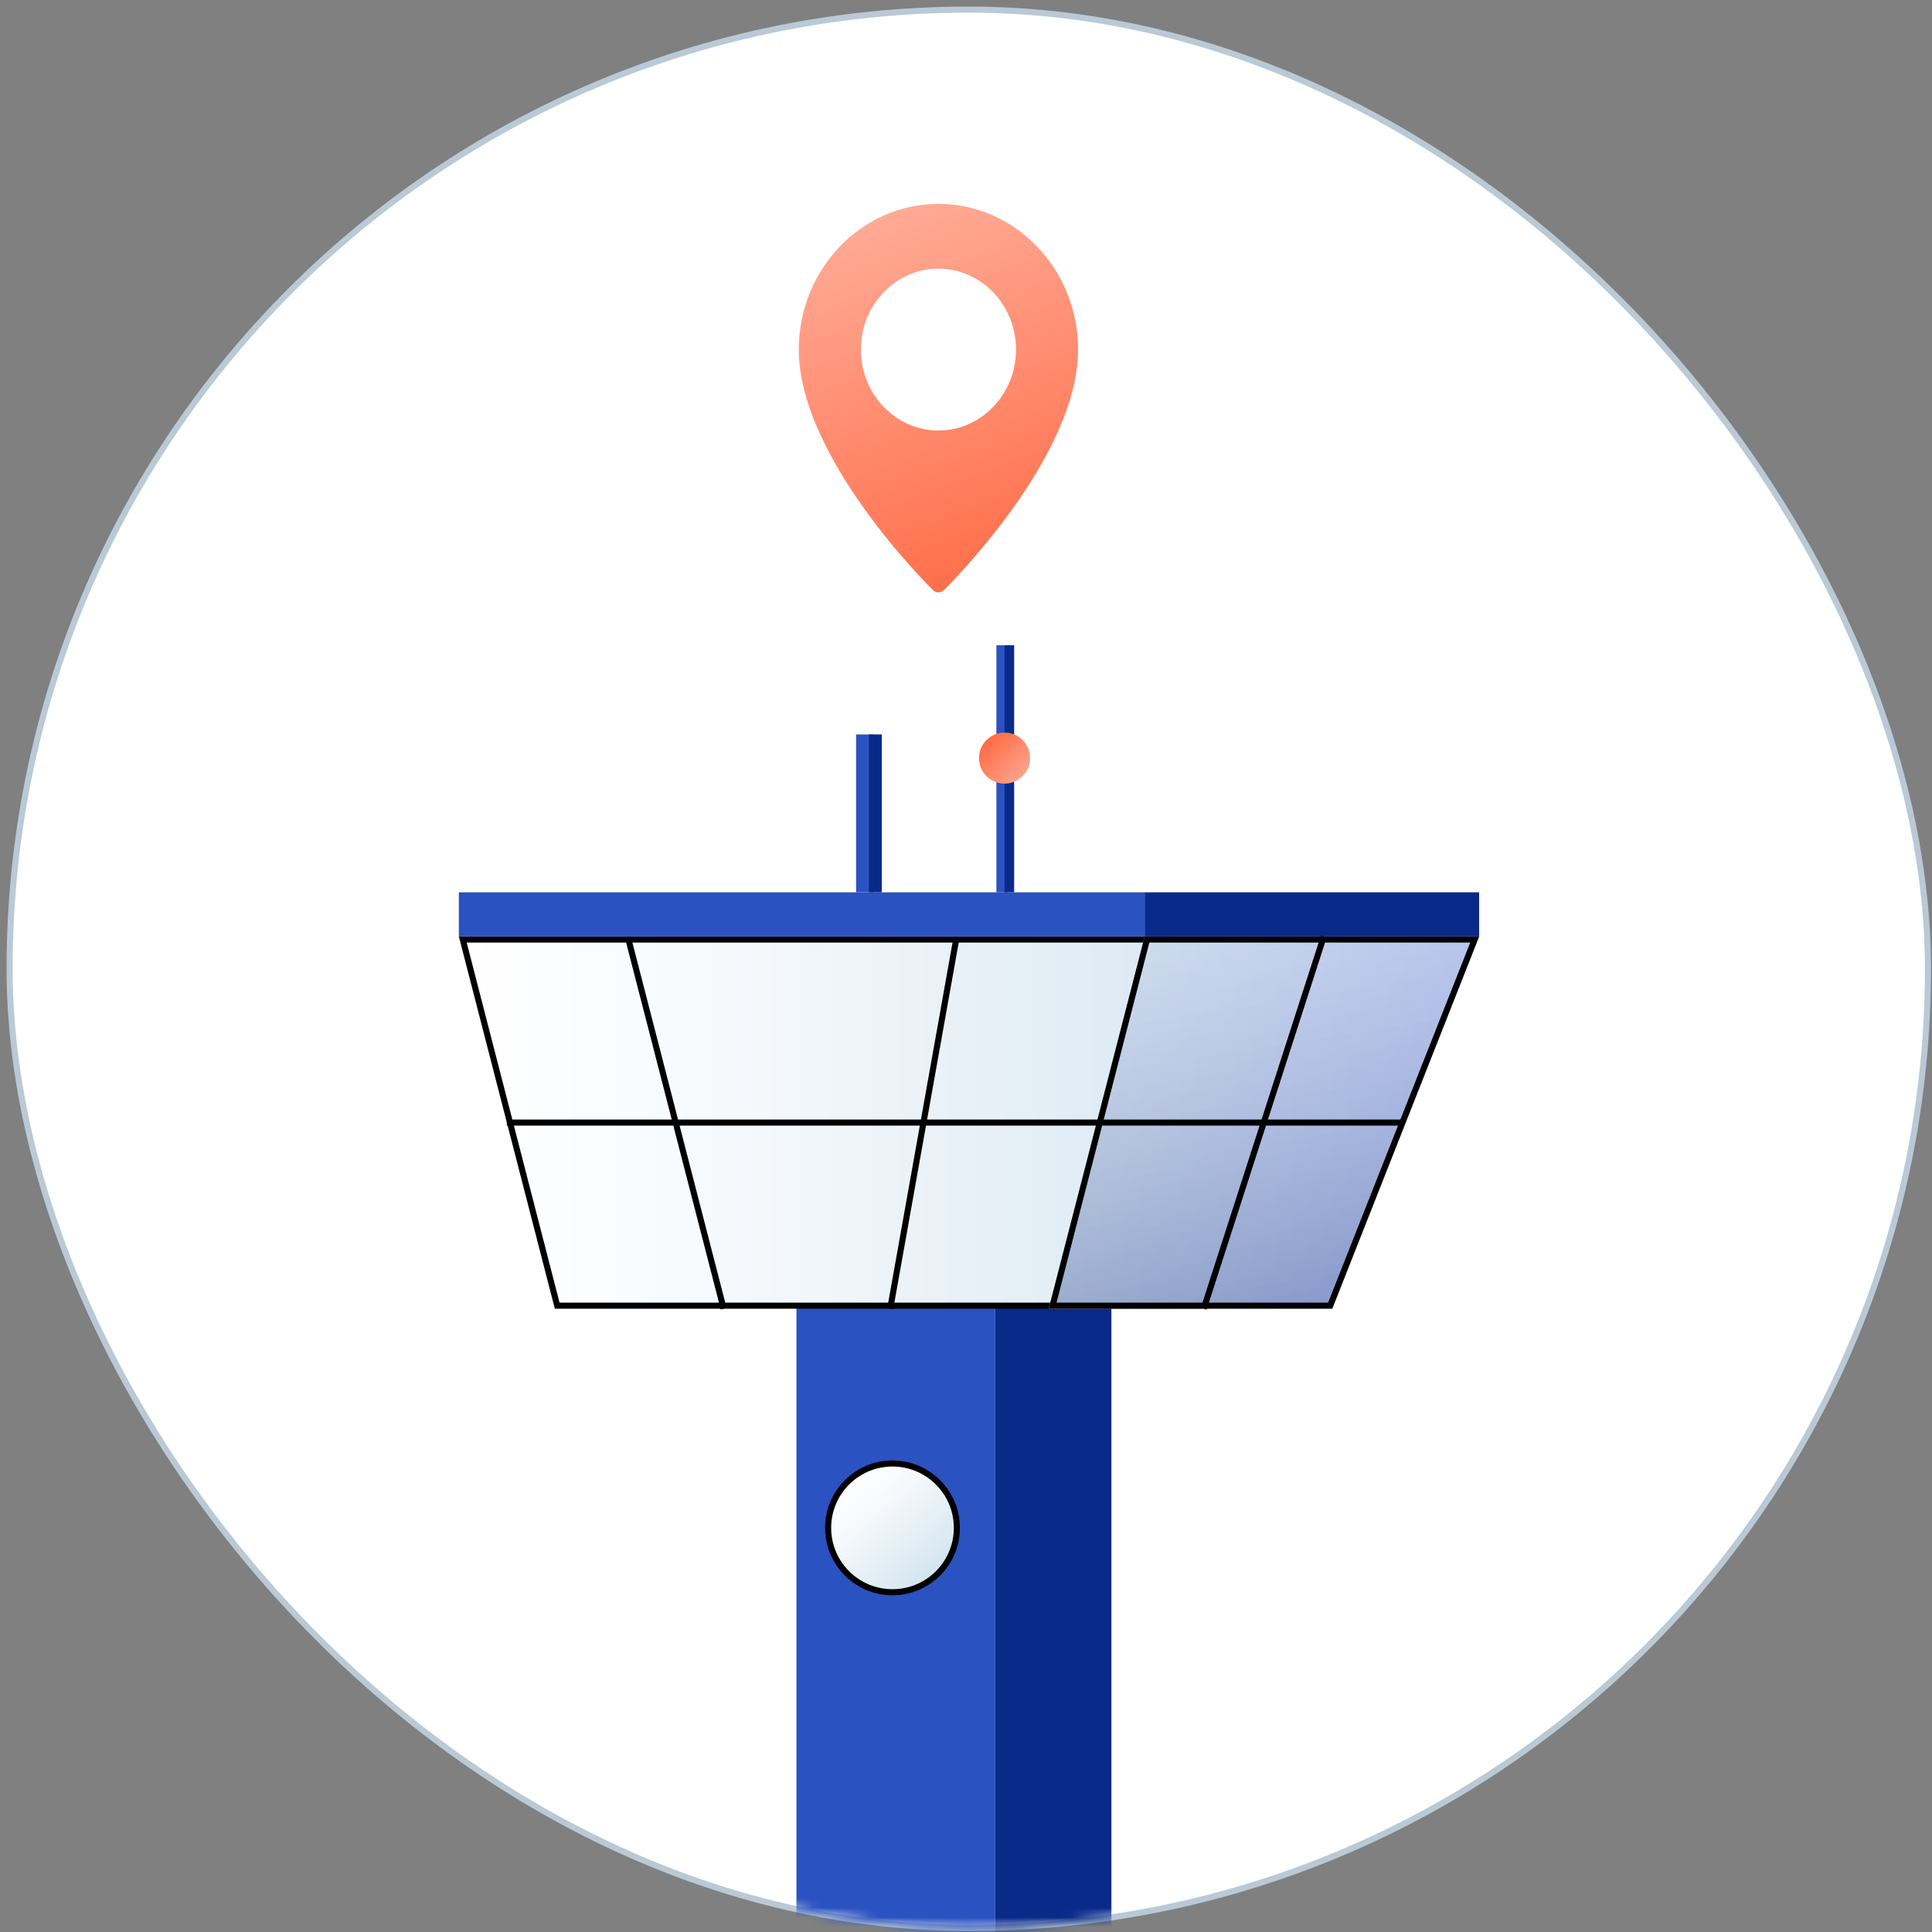
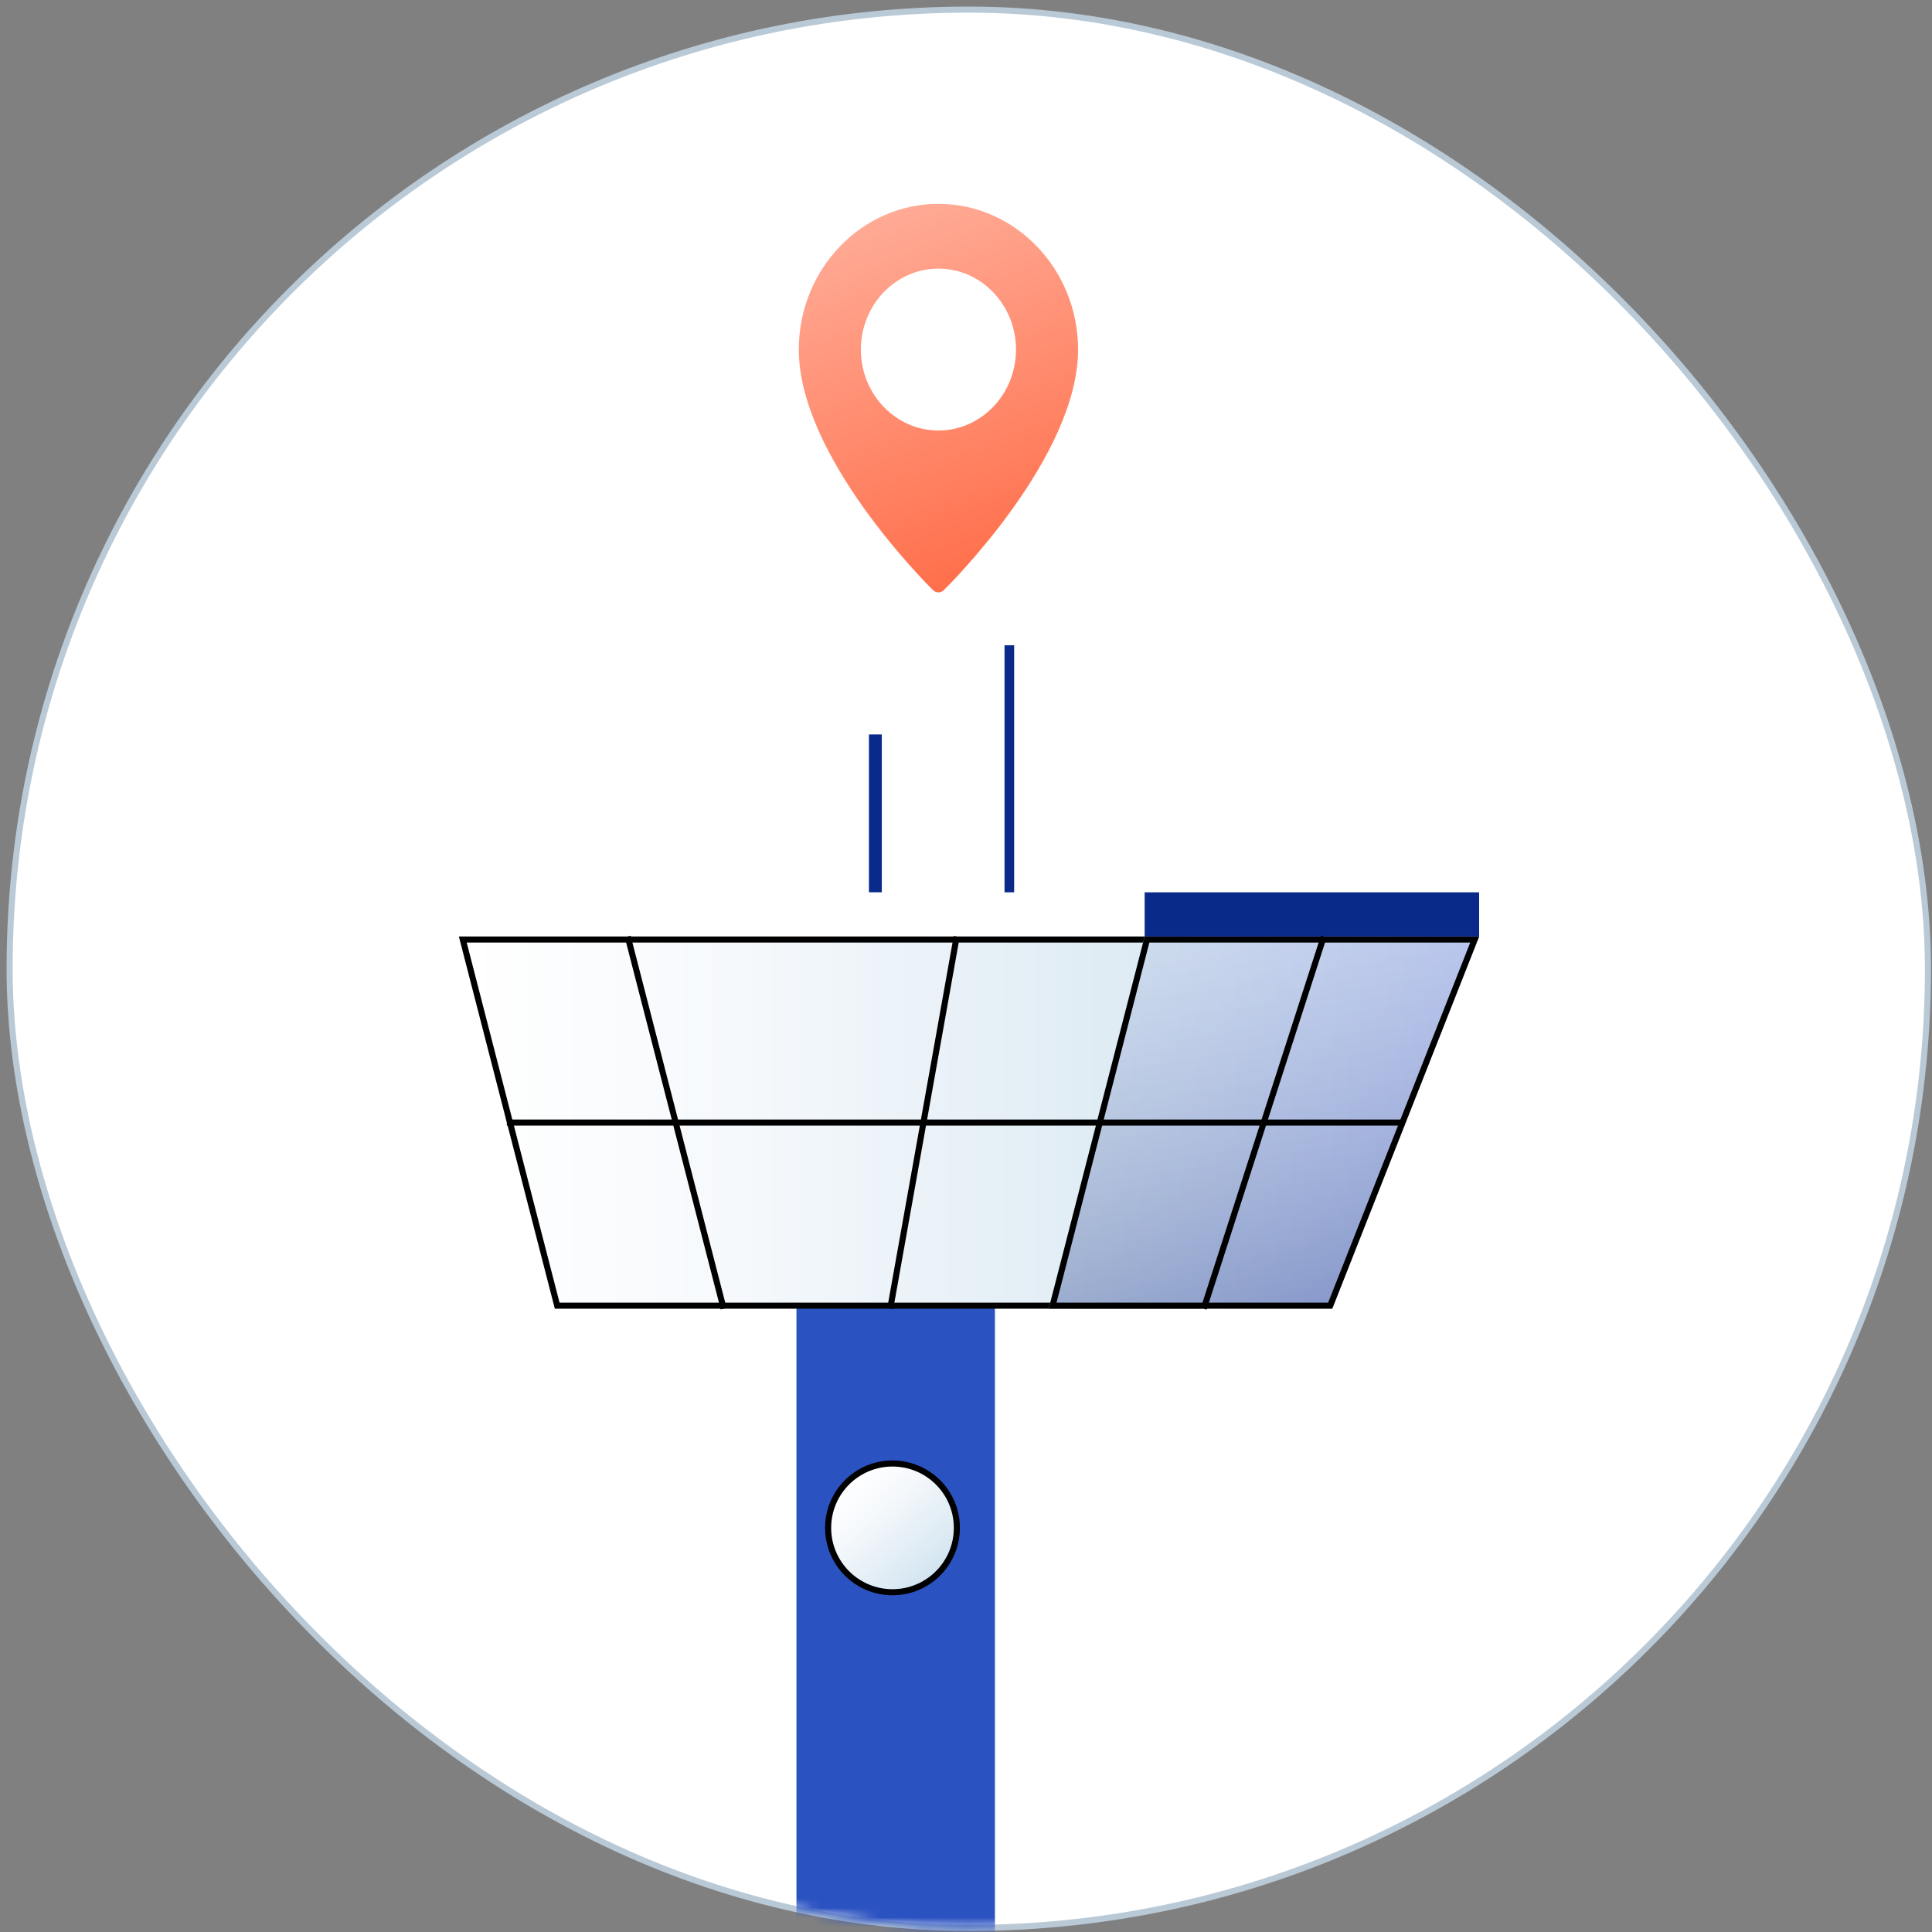
<svg xmlns="http://www.w3.org/2000/svg" xmlns:xlink="http://www.w3.org/1999/xlink" width="201" height="201" viewBox="0 0 201 201">
  <rect x="0" y="0" width="201" height="201" fill="#808080" stroke="none" />
  <defs>
    <linearGradient id="mdkxo54l9b" x1="33.887%" x2="66.753%" y1="-2.8%" y2="121.208%">
      <stop offset="0%" stop-color="#FFAD99" />
      <stop offset="100%" stop-color="#FF6038" />
    </linearGradient>
    <linearGradient id="4hh45gvwyd" x1="-.003%" x2="100%" y1="50%" y2="50%">
      <stop offset="0%" stop-color="#FFF" />
      <stop offset="31%" stop-color="#F6F9FC" />
      <stop offset="82%" stop-color="#DCEAF3" />
      <stop offset="99%" stop-color="#D2E4F0" />
    </linearGradient>
    <linearGradient id="waqv7dg7se" x1="0%" x2="100%" y1="50%" y2="50%">
      <stop offset="0%" stop-color="#D2E4F0" />
      <stop offset="100%" stop-color="#B5C5F3" />
    </linearGradient>
    <linearGradient id="vxvyhb6jmg" x1="16.627%" x2="50%" y1="-31.675%" y2="150.591%">
      <stop offset="0%" stop-color="#FFF" stop-opacity=".5" />
      <stop offset="100%" stop-color="#001875" />
    </linearGradient>
    <linearGradient id="704zoin9zh" x1="100%" x2="0%" y1="100%" y2="0%">
      <stop offset="0%" stop-color="#FFAD99" />
      <stop offset="100%" stop-color="#FF6038" />
    </linearGradient>
    <linearGradient id="sb03q68ohi" x1="16.465%" x2="83.65%" y1="13.166%" y2="87.209%">
      <stop offset="0%" stop-color="#FFF" />
      <stop offset="31%" stop-color="#F6F9FC" />
      <stop offset="82%" stop-color="#DCEAF3" />
      <stop offset="99%" stop-color="#D2E4F0" />
    </linearGradient>
    <rect id="7xqywy68wa" width="199.579" height="199.579" x="0" y="0" rx="99.789" />
    <path id="b82sldb8ff" d="M61.367 69.468L71.35 30.746 106.15 30.746 90.871 69.468z" />
  </defs>
  <g fill="none" fill-rule="evenodd">
    <g>
      <g>
        <g transform="translate(-1040, -1070) translate(955, 1041) translate(86, 30)">
          <mask id="39hs2y7zhc" fill="#fff">
            <use xlink:href="#7xqywy68wa" />
          </mask>
          <use fill="#FFF" stroke="#B9C9D6" stroke-width=".632" xlink:href="#7xqywy68wa" />
          <path fill="url(#mdkxo54l9b)" fill-rule="nonzero" d="M96.632 20.21c-8.01 0-14.527 6.8-14.527 15.158 0 11.183 13.403 24.474 13.973 25.035.156.152.355.229.554.229.198 0 .397-.077.553-.23.57-.56 13.973-13.851 13.973-25.034 0-8.357-6.516-15.157-14.526-15.157zm0 23.58c-4.45 0-8.07-3.778-8.07-8.422 0-4.643 3.62-8.42 8.07-8.42s8.07 3.777 8.07 8.42-3.62 8.421-8.07 8.421z" mask="url(#39hs2y7zhc)" />
          <g mask="url(#39hs2y7zhc)">
            <g transform="translate(46.737, 65.684)">
              <path fill="#2B52C1" fill-rule="nonzero" d="M35.124 69.218H55.773V216.408H35.124z" />
-               <path fill="#092A89" fill-rule="nonzero" d="M55.772 69.218H67.891V216.408H55.772z" />
              <path fill="url(#4hh45gvwyd)" fill-rule="nonzero" stroke="#000" stroke-width=".632" d="M77.265 69.152l12.286-38.09H.41l9.82 38.09h67.035z" />
              <g fill-rule="nonzero">
                <use fill="url(#waqv7dg7se)" xlink:href="#b82sldb8ff" />
                <path fill="url(#vxvyhb6jmg)" fill-opacity=".5" fill-rule="evenodd" stroke="#000" stroke-linejoin="square" stroke-width=".632" d="M61.775 69.152h28.881l15.03-38.09H71.594l-9.82 38.09z" />
              </g>
              <path stroke="#000" stroke-width=".632" d="M17.568 30.748L27.551 69.468M98.372 50.107L4.994 50.107M51.796 30.748L44.878 69.468" />
-               <path fill="#2B52C1" fill-rule="nonzero" d="M0 26.15H71.35V30.748H0z" />
              <path fill="#092A89" fill-rule="nonzero" d="M71.35 26.15H106.148V30.748H71.35z" />
              <path stroke="#000" stroke-width=".632" d="M89.985 30.748L77.495 69.468" />
-               <path fill="#2B52C1" fill-rule="nonzero" d="M41.327 9.726H43.14V26.147H41.327z" />
              <path fill="#092A89" fill-rule="nonzero" d="M42.665 9.726H44.002V26.147H42.665z" />
-               <path fill="#2B52C1" fill-rule="nonzero" d="M55.925 0.445H57.072V26.15H55.925z" />
              <path fill="#092A89" fill-rule="nonzero" d="M56.772 0.445H57.772V26.15H56.772z" />
-               <circle cx="56.772" cy="12.186" r="2.657" fill="url(#704zoin9zh)" fill-rule="nonzero" />
              <circle cx="45.116" cy="92.271" r="6.697" fill="url(#sb03q68ohi)" fill-rule="nonzero" stroke="#000" stroke-width=".632" />
            </g>
          </g>
        </g>
      </g>
    </g>
  </g>
</svg>